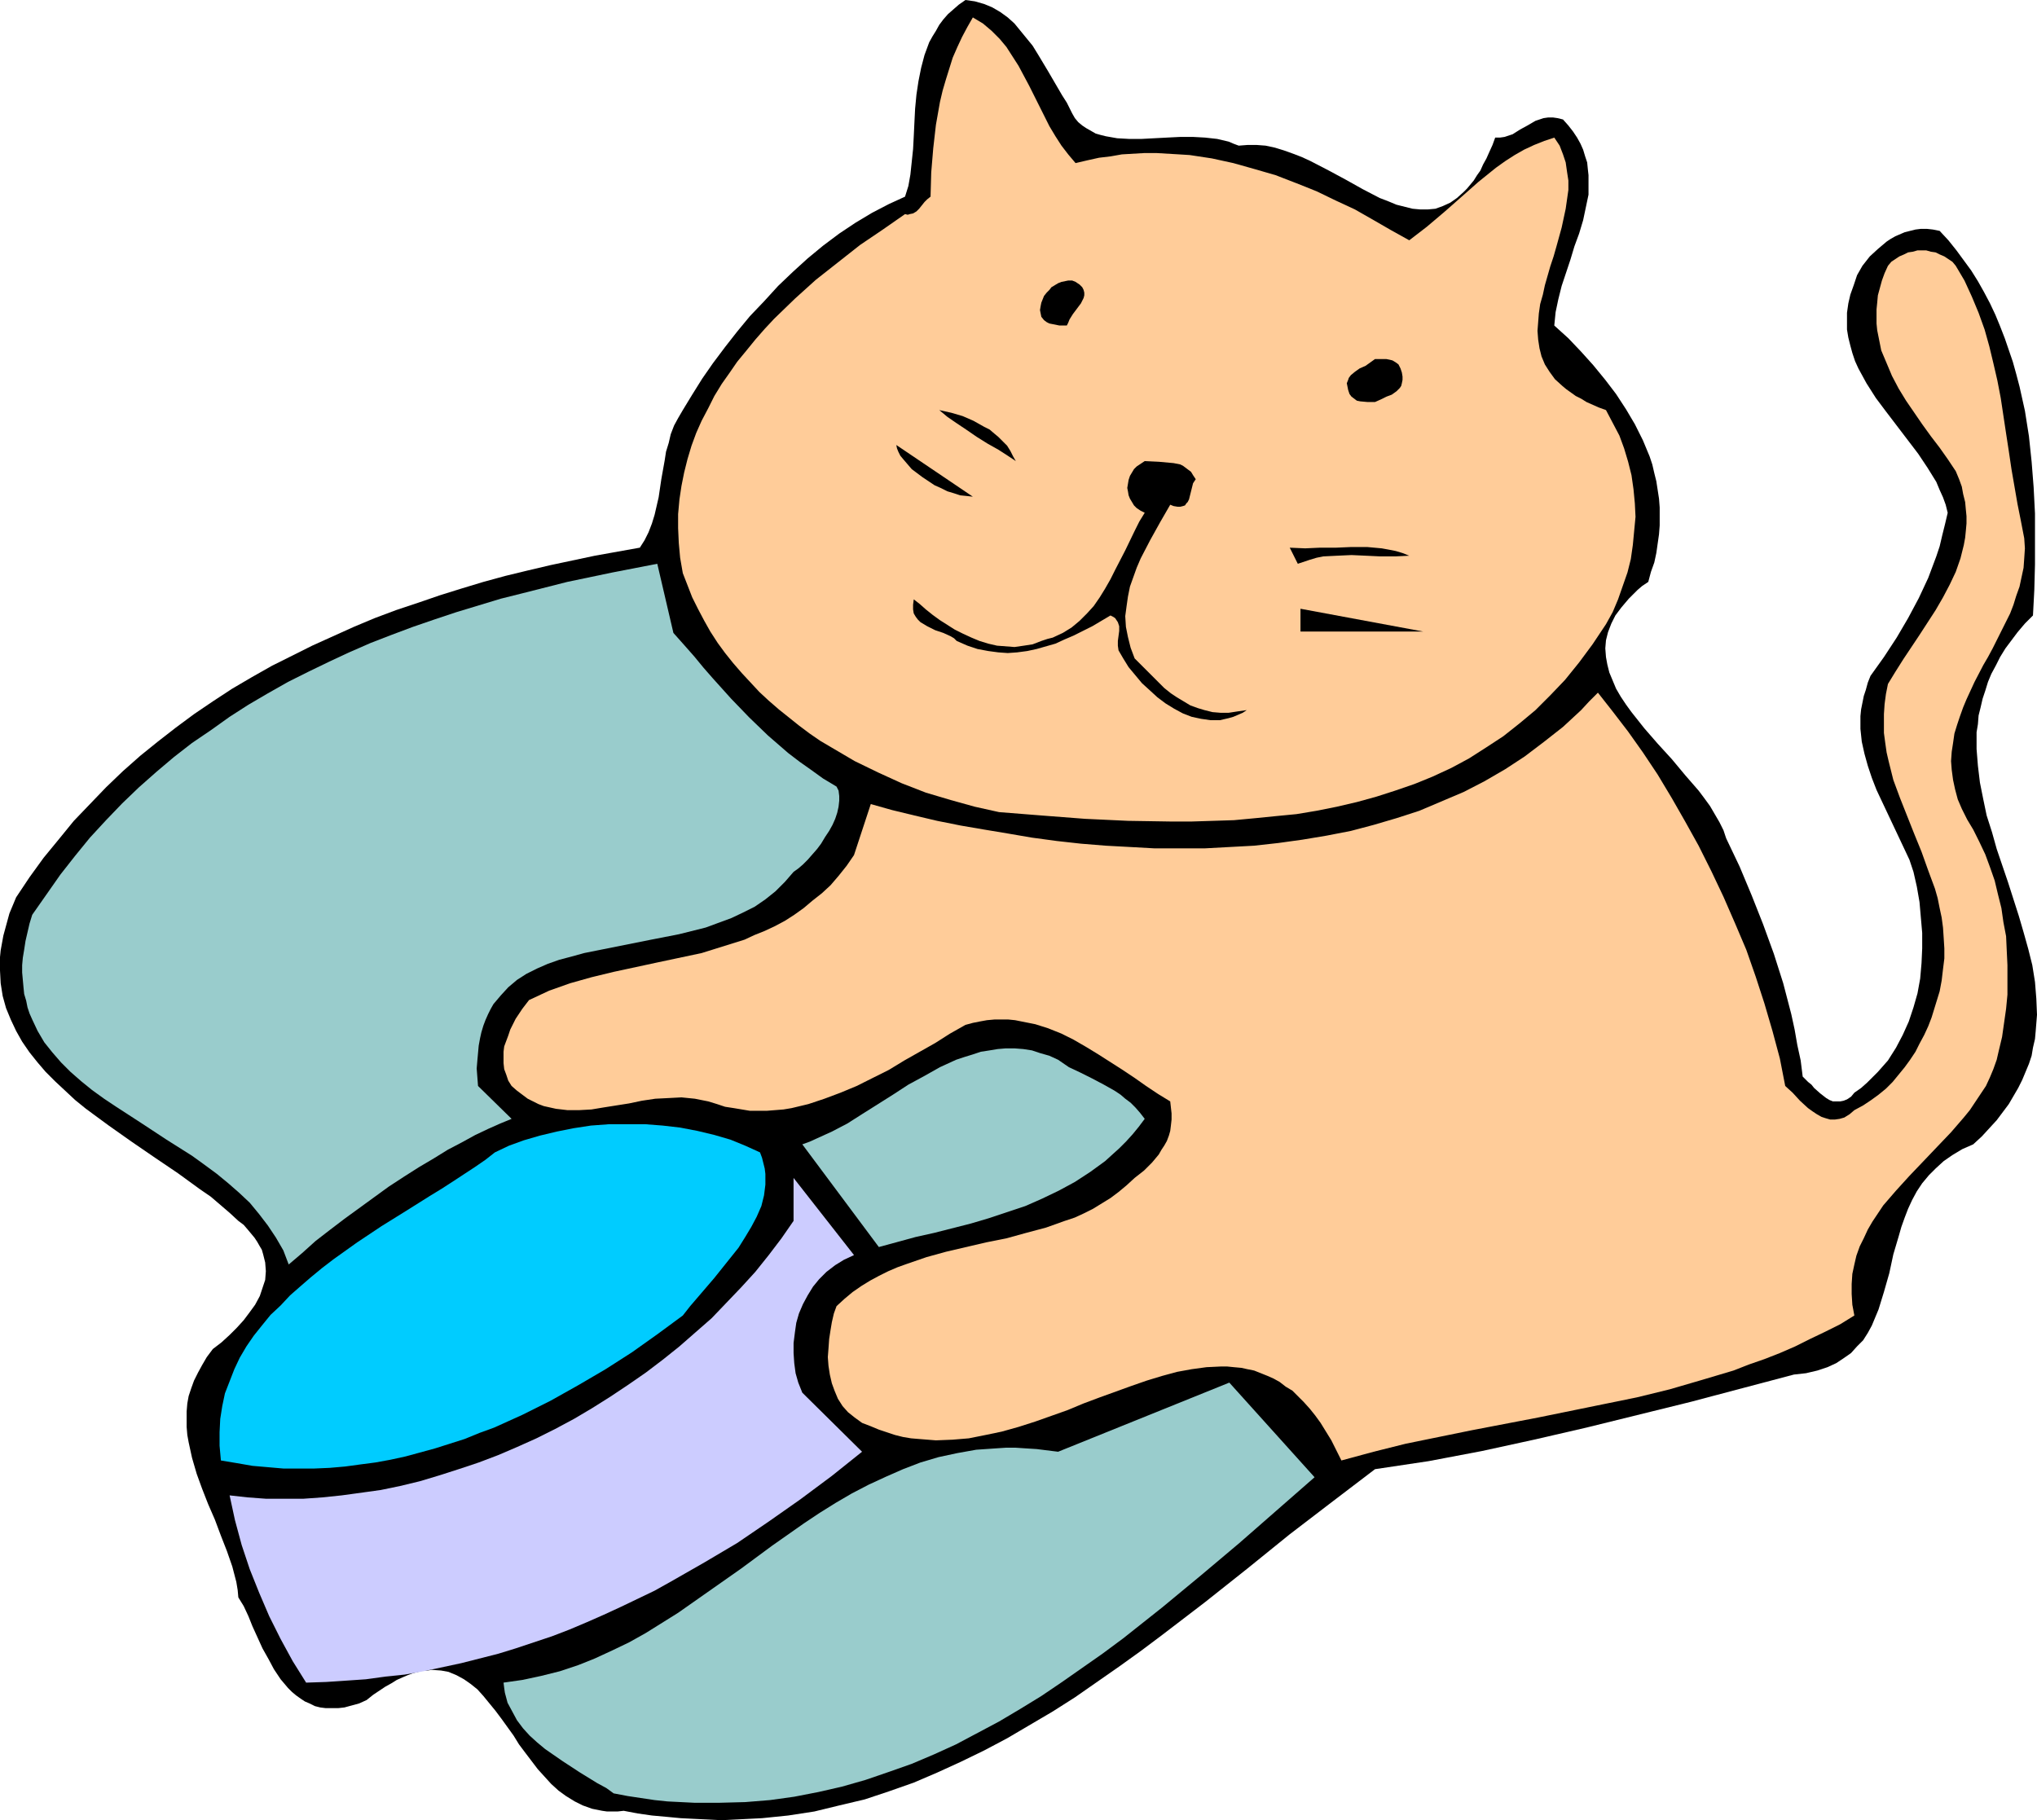
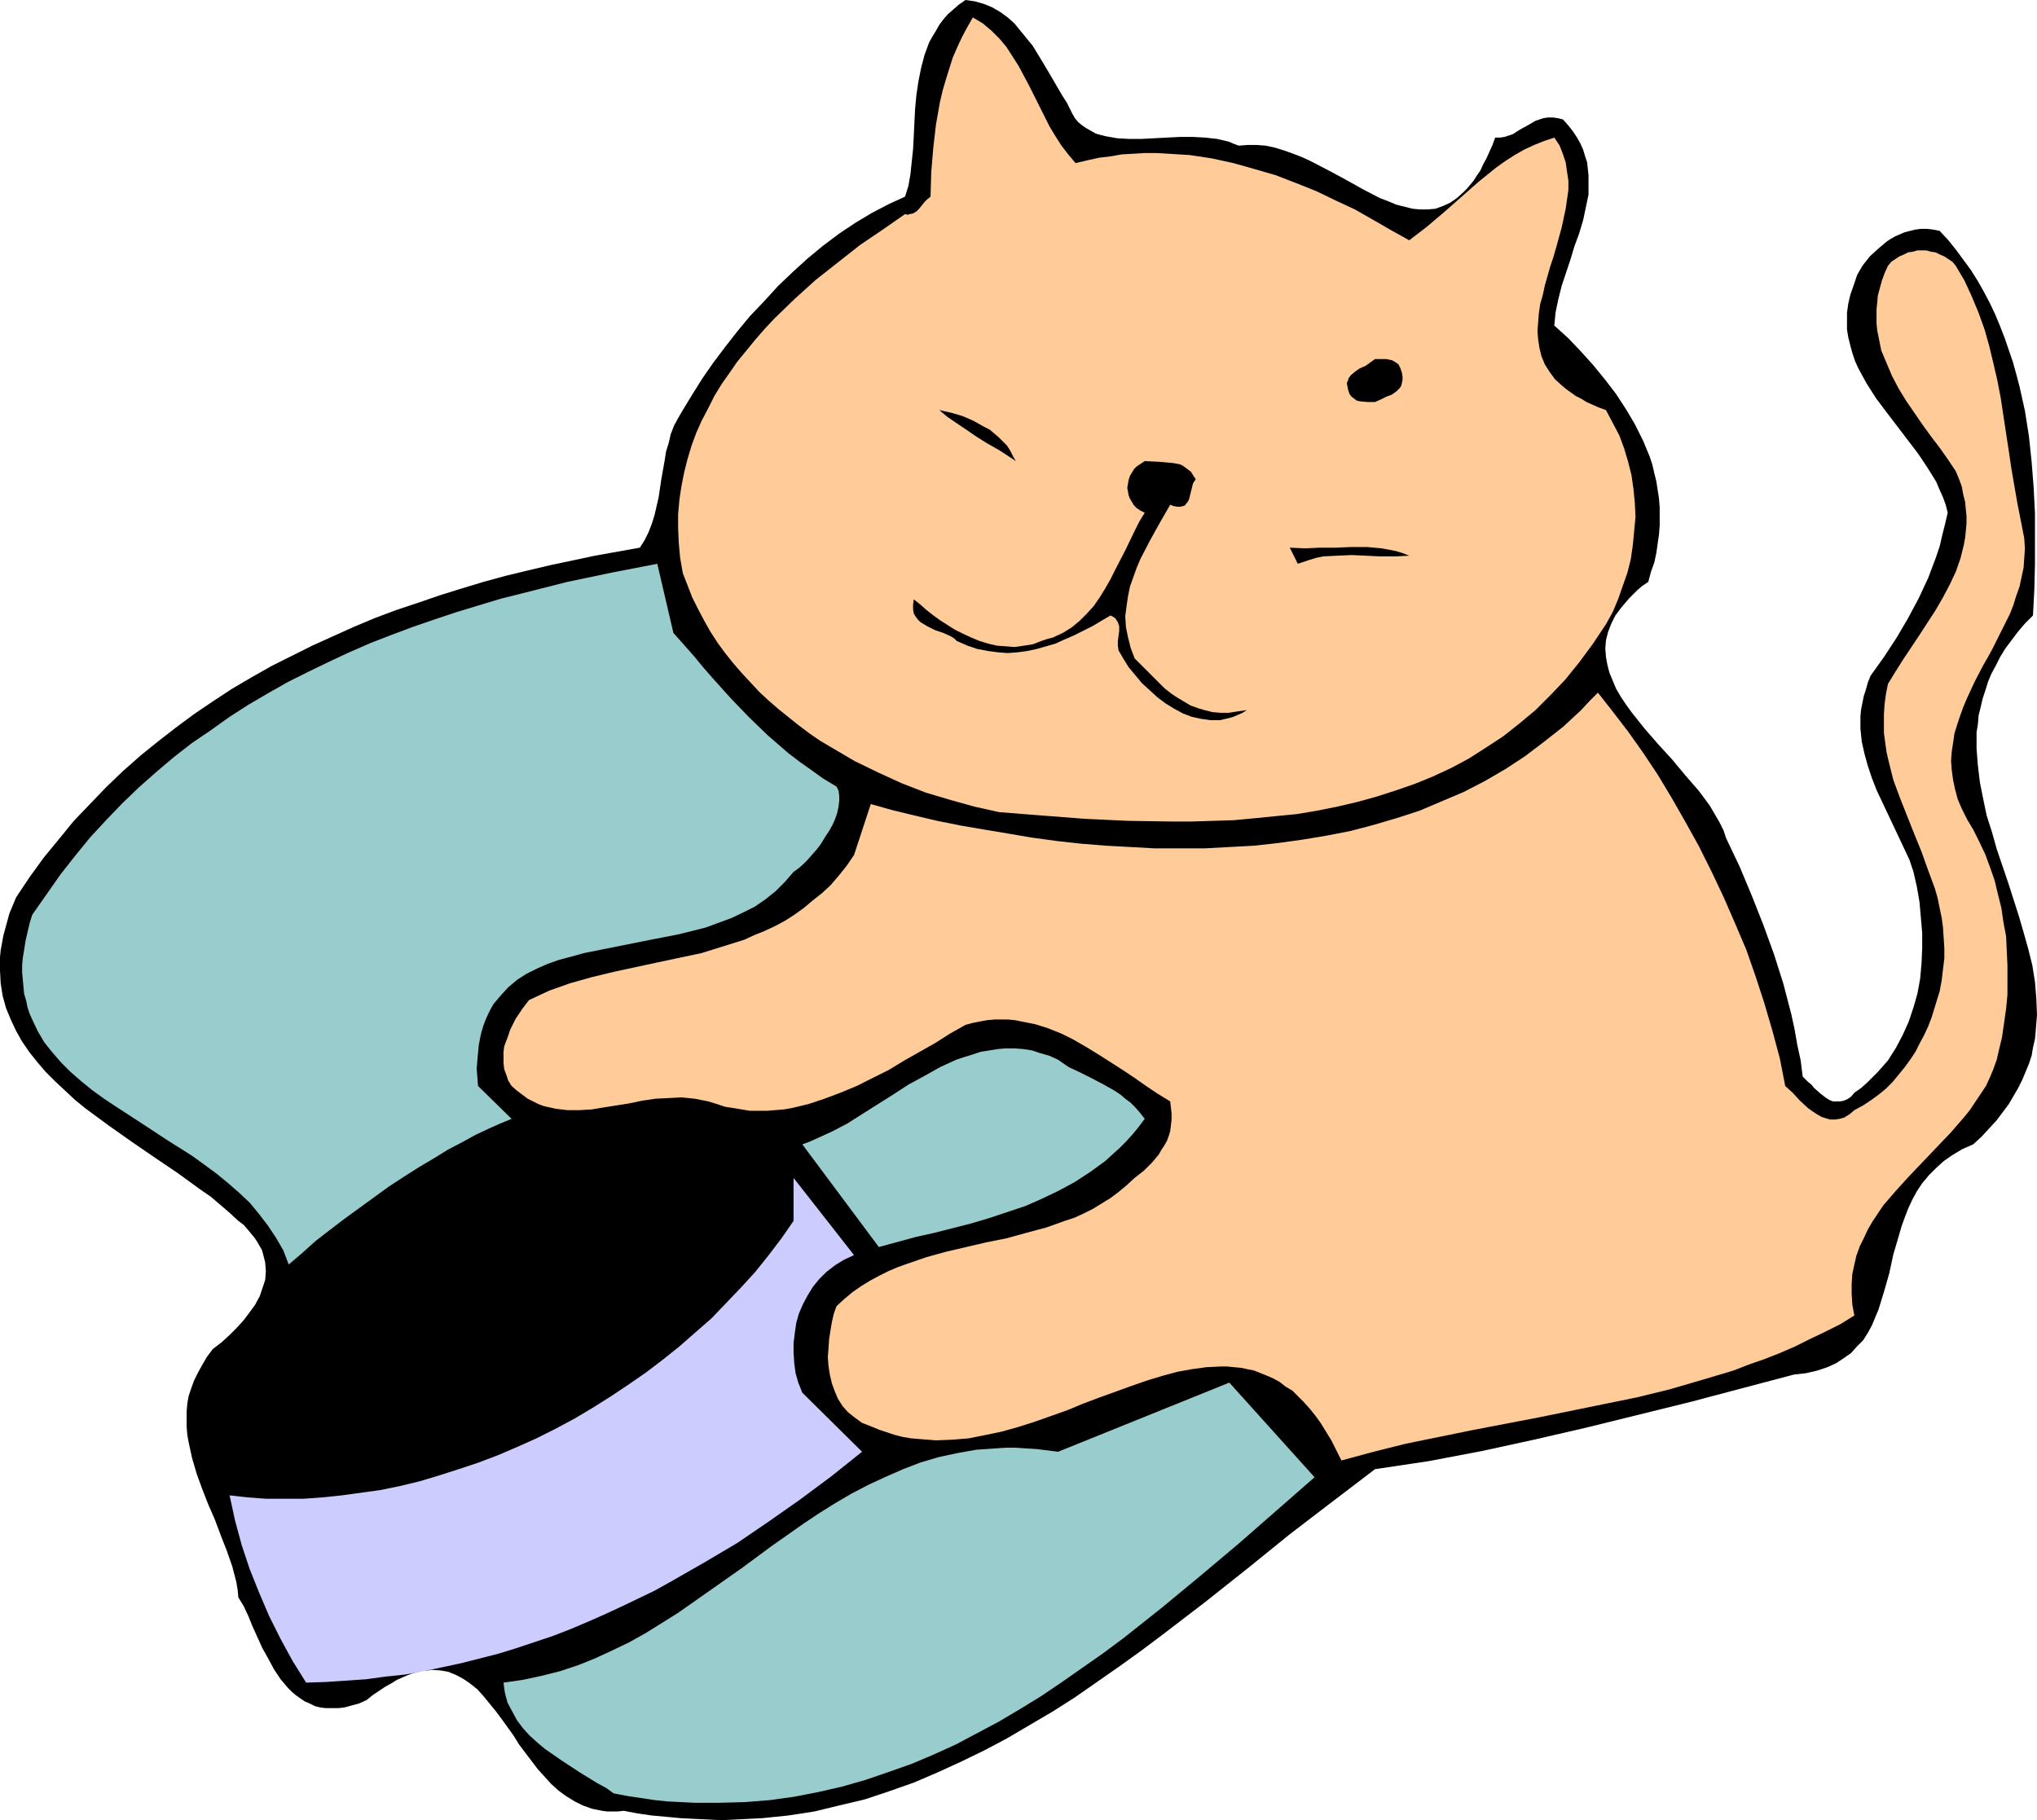
<svg xmlns="http://www.w3.org/2000/svg" xmlns:ns1="http://sodipodi.sourceforge.net/DTD/sodipodi-0.dtd" xmlns:ns2="http://www.inkscape.org/namespaces/inkscape" version="1.0" width="129.724mm" height="115.935mm" id="svg15" ns1:docname="Cat &amp; Bowl 13.wmf">
  <ns1:namedview id="namedview15" pagecolor="#ffffff" bordercolor="#000000" borderopacity="0.25" ns2:showpageshadow="2" ns2:pageopacity="0.0" ns2:pagecheckerboard="0" ns2:deskcolor="#d1d1d1" ns2:document-units="mm" />
  <defs id="defs1">
    <pattern id="WMFhbasepattern" patternUnits="userSpaceOnUse" width="6" height="6" x="0" y="0" />
  </defs>
  <path style="fill:#000000;fill-opacity:1;fill-rule:evenodd;stroke:none" d="m 256.782,24.72 0.646,1.293 0.646,1.293 0.646,1.131 0.808,0.969 0.97,0.808 0.97,0.646 1.131,0.646 1.131,0.646 1.131,0.323 1.293,0.323 2.747,0.485 2.909,0.162 h 2.909 l 6.141,-0.323 3.232,-0.162 h 3.07 l 2.909,0.162 2.909,0.323 2.747,0.646 1.131,0.485 1.293,0.485 2.101,-0.162 h 2.262 l 2.101,0.162 2.262,0.485 2.101,0.646 2.262,0.808 2.101,0.808 2.101,0.969 4.363,2.262 4.202,2.262 4.04,2.262 4.04,2.1 2.101,0.808 1.939,0.808 1.939,0.485 1.939,0.485 1.778,0.162 h 1.939 l 1.778,-0.162 1.778,-0.646 1.778,-0.808 1.616,-1.131 1.616,-1.454 0.808,-0.808 0.808,-0.969 0.808,-0.969 0.808,-1.293 0.808,-1.131 0.646,-1.454 0.808,-1.454 0.646,-1.454 0.808,-1.777 0.646,-1.777 h 1.131 l 1.131,-0.162 0.97,-0.323 0.97,-0.323 1.778,-1.131 1.778,-0.969 1.939,-1.131 0.97,-0.323 0.97,-0.323 1.131,-0.162 h 1.131 l 1.131,0.162 1.293,0.323 1.293,1.454 1.131,1.454 0.97,1.454 0.808,1.454 0.646,1.454 0.485,1.616 0.485,1.454 0.162,1.616 0.162,1.454 v 1.454 3.231 l -0.646,3.07 -0.646,3.07 -0.97,3.231 -1.131,3.07 -0.97,3.231 -2.101,6.301 -0.808,3.231 -0.646,3.07 -0.323,3.231 3.394,3.07 3.07,3.231 2.909,3.231 2.909,3.555 2.586,3.393 2.424,3.716 2.101,3.555 1.939,3.878 1.616,3.878 0.646,1.939 0.485,2.1 0.485,1.939 0.323,2.1 0.323,2.1 0.162,2.1 v 2.1 2.262 l -0.162,2.1 -0.323,2.262 -0.323,2.262 -0.485,2.262 -0.808,2.262 -0.646,2.424 -1.454,0.969 -1.131,0.969 -1.131,1.131 -0.97,0.969 -1.778,2.1 -1.454,1.939 -0.97,1.939 -0.808,2.1 -0.485,1.939 -0.162,1.939 0.162,2.1 0.323,1.777 0.485,1.939 0.808,1.939 0.808,1.939 1.131,1.939 1.293,1.939 1.293,1.777 3.07,3.878 3.232,3.716 3.394,3.716 3.232,3.878 3.232,3.716 1.454,1.939 1.293,1.777 1.131,1.939 1.131,1.939 0.97,1.939 0.646,1.939 3.232,6.786 2.909,6.948 2.747,6.948 2.586,7.109 2.262,7.109 1.939,7.432 0.808,3.716 0.646,3.716 0.808,3.716 0.485,3.878 1.293,1.293 0.808,0.646 0.646,0.808 1.454,1.293 1.454,1.131 0.808,0.485 0.808,0.323 h 0.808 0.97 l 0.808,-0.162 0.808,-0.323 0.97,-0.646 0.808,-0.969 1.616,-1.131 1.454,-1.293 1.293,-1.293 1.293,-1.293 2.424,-2.747 1.939,-3.07 1.616,-3.07 1.454,-3.231 1.131,-3.393 0.97,-3.393 0.646,-3.555 0.323,-3.716 0.162,-3.555 v -3.716 l -0.323,-3.716 -0.323,-3.716 -0.646,-3.716 -0.808,-3.555 -0.97,-2.908 -1.293,-2.747 -5.333,-11.31 -1.293,-2.747 -1.131,-2.908 -0.97,-2.908 -0.808,-2.908 -0.646,-2.908 -0.323,-3.07 v -3.07 l 0.162,-1.616 0.323,-1.616 0.323,-1.616 0.485,-1.454 0.485,-1.777 0.646,-1.616 3.232,-4.524 3.07,-4.686 2.747,-4.686 2.586,-4.847 2.262,-4.847 0.97,-2.585 0.97,-2.585 0.808,-2.424 0.646,-2.747 0.646,-2.585 0.646,-2.747 -0.485,-1.939 -0.646,-1.777 -0.808,-1.777 -0.808,-1.939 -2.101,-3.393 -2.262,-3.393 -5.171,-6.786 -2.586,-3.393 -2.424,-3.231 -2.262,-3.555 -0.97,-1.777 -0.97,-1.777 -0.808,-1.777 -0.646,-1.939 -0.485,-1.777 -0.485,-1.939 -0.323,-1.939 v -2.1 -1.939 l 0.323,-2.262 0.485,-2.1 0.808,-2.262 0.808,-2.424 1.293,-2.262 1.778,-2.262 1.939,-1.777 2.101,-1.777 0.97,-0.646 1.131,-0.646 1.131,-0.485 1.131,-0.485 1.293,-0.323 1.293,-0.323 1.293,-0.162 h 1.454 l 1.454,0.162 1.616,0.323 2.101,2.262 1.939,2.424 1.778,2.424 1.778,2.424 1.616,2.585 1.454,2.585 1.454,2.747 1.293,2.747 1.131,2.747 1.131,2.908 1.939,5.655 0.808,2.908 0.808,3.07 1.293,5.817 0.97,6.14 0.646,6.14 0.485,6.14 0.323,6.301 v 6.14 6.14 l -0.162,6.14 -0.323,6.14 -1.939,1.939 -1.778,2.1 -1.454,1.939 -1.454,1.939 -1.293,2.1 -0.97,1.939 -1.131,2.1 -0.808,1.939 -0.646,2.1 -0.646,1.939 -0.485,2.1 -0.485,1.939 -0.162,2.1 -0.323,1.939 v 4.039 l 0.323,4.039 0.485,4.039 0.808,4.039 0.808,3.878 1.293,4.039 1.131,4.039 2.747,8.079 2.586,8.079 1.131,3.878 1.131,4.039 0.97,3.878 0.646,4.039 0.323,4.039 0.162,3.878 -0.323,4.039 -0.162,1.777 -0.485,2.1 -0.323,1.939 -0.646,1.939 -0.808,1.939 -0.808,1.939 -0.97,1.939 -1.131,1.939 -1.131,1.939 -1.454,1.939 -1.454,1.939 -1.778,1.939 -1.778,1.939 -2.101,1.939 -2.586,1.131 -2.424,1.454 -2.101,1.454 -1.939,1.777 -1.616,1.616 -1.616,1.939 -1.293,1.939 -1.131,2.1 -0.97,2.1 -0.808,2.1 -0.808,2.262 -0.646,2.262 -1.293,4.362 -0.97,4.524 -1.293,4.524 -1.293,4.201 -0.808,1.939 -0.808,1.939 -0.97,1.777 -1.131,1.777 -1.454,1.454 -1.454,1.616 -1.616,1.131 -1.939,1.293 -2.101,0.969 -2.424,0.808 -2.747,0.646 -1.454,0.162 -1.454,0.162 -25.048,6.624 -12.443,3.07 -12.443,3.07 -12.605,2.908 -12.605,2.747 -12.766,2.424 -6.464,0.969 -6.464,0.969 -10.181,7.755 -10.342,7.917 -10.181,8.24 -10.181,8.079 -10.342,7.917 -5.171,3.878 -5.171,3.716 -5.333,3.716 -5.333,3.716 -5.333,3.393 -5.494,3.231 -5.494,3.231 -5.494,2.908 -5.656,2.747 -5.656,2.585 -5.656,2.424 -5.979,2.1 -5.818,1.939 -6.141,1.454 -5.979,1.454 -6.302,0.969 -6.302,0.646 -3.232,0.162 -3.232,0.162 -3.232,0.162 -3.232,-0.162 -3.394,-0.162 -3.232,-0.162 -3.394,-0.323 -3.555,-0.323 -3.394,-0.485 -3.394,-0.646 -1.454,0.162 h -2.586 l -1.131,-0.162 -2.424,-0.485 -2.262,-0.808 -1.939,-0.969 -2.101,-1.293 -1.778,-1.293 -1.778,-1.616 -1.616,-1.777 -1.616,-1.777 -3.07,-4.039 -1.454,-1.939 -1.293,-2.1 -2.909,-4.039 -1.454,-1.939 -1.454,-1.777 -1.454,-1.777 -1.454,-1.616 -1.616,-1.293 -1.616,-1.131 -1.778,-0.969 -1.939,-0.808 -1.778,-0.323 -2.262,-0.162 -0.97,0.162 h -1.131 l -1.131,0.323 -1.293,0.323 -1.293,0.485 -1.131,0.485 -1.454,0.646 -1.293,0.808 -1.454,0.808 -1.454,0.969 -1.454,0.969 -1.616,1.293 -1.778,0.808 -1.778,0.485 -1.778,0.485 -1.454,0.162 H 79.83 78.376 l -1.293,-0.162 -1.293,-0.323 -1.293,-0.646 -1.131,-0.485 -0.97,-0.646 -1.131,-0.808 -0.97,-0.808 -0.97,-0.969 -1.778,-2.1 -1.616,-2.424 -1.293,-2.424 -1.454,-2.585 -2.424,-5.332 -0.97,-2.424 -1.131,-2.424 -1.293,-2.1 -0.162,-1.777 -0.323,-1.939 -0.97,-3.716 -1.293,-3.716 -1.454,-3.716 -1.454,-3.878 -1.616,-3.716 -1.454,-3.716 -1.293,-3.555 -1.131,-3.878 -0.808,-3.716 -0.323,-1.777 -0.162,-1.939 v -1.939 -1.777 l 0.162,-1.939 0.323,-1.777 0.646,-1.939 0.646,-1.777 0.97,-1.939 0.97,-1.777 1.131,-1.939 1.454,-1.939 2.101,-1.616 1.939,-1.777 1.778,-1.777 1.616,-1.777 1.454,-1.939 1.293,-1.777 1.131,-2.1 0.646,-1.939 0.646,-1.939 0.162,-2.1 -0.162,-2.1 -0.485,-1.939 -0.323,-1.131 -0.485,-0.808 -0.646,-1.131 -0.646,-0.969 -0.808,-0.969 -0.808,-0.969 -0.97,-1.131 -1.293,-0.969 -2.101,-1.939 -2.262,-1.939 -2.262,-1.939 -2.586,-1.777 -5.333,-3.878 -5.494,-3.716 -5.656,-3.878 -5.494,-3.878 -5.494,-4.039 -2.586,-2.1 -2.424,-2.262 -2.424,-2.262 -2.262,-2.262 L 9.05,255.766 7.11,253.342 5.333,250.757 3.878,248.172 2.586,245.425 1.454,242.678 0.646,239.77 0.162,236.7 0,233.63 v -3.231 l 0.162,-1.616 0.323,-1.777 0.323,-1.777 0.485,-1.777 0.485,-1.777 0.485,-1.777 0.808,-1.939 0.808,-1.939 3.232,-4.847 3.394,-4.686 3.717,-4.524 3.555,-4.362 3.878,-4.039 3.878,-4.039 4.04,-3.878 4.202,-3.716 4.202,-3.393 4.363,-3.393 4.363,-3.231 4.525,-3.07 4.686,-3.07 4.686,-2.747 4.848,-2.747 4.848,-2.424 4.848,-2.424 5.01,-2.262 5.01,-2.262 5.01,-2.1 5.171,-1.939 5.333,-1.777 5.171,-1.777 5.171,-1.616 5.333,-1.616 5.333,-1.454 5.333,-1.293 5.494,-1.293 10.666,-2.262 10.827,-1.939 1.131,-1.777 0.97,-1.939 0.808,-2.1 0.646,-2.1 0.485,-2.1 0.485,-2.1 0.646,-4.362 0.808,-4.524 0.323,-2.1 0.646,-2.1 0.485,-2.1 0.808,-2.1 0.97,-1.777 1.131,-1.939 2.262,-3.716 2.424,-3.878 2.586,-3.716 2.909,-3.878 2.909,-3.716 3.07,-3.716 3.394,-3.555 3.394,-3.716 3.555,-3.393 3.555,-3.231 3.717,-3.07 3.878,-2.908 3.878,-2.585 4.04,-2.424 4.04,-2.1 3.878,-1.777 0.808,-2.585 0.485,-2.747 0.323,-3.07 0.323,-3.07 0.162,-3.07 0.162,-3.393 0.162,-3.231 0.323,-3.393 0.485,-3.231 0.646,-3.231 0.808,-3.07 1.131,-3.07 0.808,-1.454 0.808,-1.293 0.808,-1.454 0.97,-1.293 1.131,-1.293 1.293,-1.131 1.293,-1.131 1.616,-1.131 1.131,0.162 1.131,0.162 2.262,0.646 1.939,0.808 1.939,1.131 1.778,1.293 1.616,1.454 1.454,1.777 1.454,1.777 1.454,1.777 1.293,2.1 2.424,4.039 2.262,3.878 1.131,1.939 z" id="path1" />
  <path style="fill:#ffcc99;fill-opacity:1;fill-rule:evenodd;stroke:none" d="m 258.883,39.262 2.747,-0.646 2.909,-0.646 2.747,-0.323 2.747,-0.485 2.747,-0.162 2.747,-0.162 h 2.747 l 2.747,0.162 2.747,0.162 2.586,0.162 5.333,0.808 5.171,1.131 5.171,1.454 5.01,1.454 5.01,1.939 4.848,1.939 4.686,2.262 4.525,2.1 4.525,2.585 4.202,2.424 4.363,2.424 2.101,-1.616 2.101,-1.616 4.202,-3.555 4.04,-3.555 4.202,-3.716 4.202,-3.393 2.262,-1.616 2.262,-1.454 2.262,-1.293 2.424,-1.131 2.424,-0.969 2.424,-0.808 1.293,1.939 0.808,2.1 0.646,1.939 0.323,2.262 0.323,2.1 v 2.262 l -0.323,2.262 -0.323,2.262 -0.97,4.524 -1.293,4.686 -0.646,2.262 -0.808,2.424 -1.293,4.524 -0.485,2.262 -0.646,2.262 -0.323,2.262 -0.162,2.1 -0.162,2.1 0.162,2.1 0.323,2.1 0.485,1.939 0.808,1.939 1.131,1.777 1.293,1.777 1.778,1.616 0.97,0.808 1.131,0.808 1.131,0.808 1.293,0.646 1.293,0.808 1.454,0.646 1.454,0.646 1.778,0.646 1.616,3.07 1.616,3.07 1.131,3.07 0.97,3.231 0.808,3.231 0.485,3.393 0.323,3.393 0.162,3.231 -0.323,3.393 -0.323,3.393 -0.485,3.393 -0.808,3.231 -1.131,3.231 -1.131,3.231 -1.293,3.07 -1.616,2.908 -3.232,4.847 -3.232,4.362 -3.394,4.201 -3.555,3.716 -3.555,3.555 -3.878,3.231 -3.878,3.07 -4.202,2.747 -4.04,2.585 -4.202,2.262 -4.525,2.1 -4.363,1.777 -4.686,1.616 -4.525,1.454 -4.686,1.293 -4.848,1.131 -4.848,0.969 -4.848,0.808 -5.01,0.485 -4.848,0.485 -5.171,0.485 -5.01,0.162 -5.171,0.162 h -5.171 l -10.181,-0.162 -10.342,-0.485 -10.504,-0.808 -10.181,-0.808 -5.818,-1.293 -5.818,-1.616 -5.979,-1.777 -5.818,-2.262 -5.656,-2.585 -5.656,-2.747 -2.747,-1.616 -2.747,-1.616 -2.747,-1.616 -2.586,-1.777 -2.586,-1.939 -2.424,-1.939 -2.424,-1.939 -2.424,-2.1 -2.262,-2.1 -2.101,-2.262 -2.101,-2.262 -2.101,-2.424 -1.939,-2.424 -1.778,-2.424 -1.778,-2.747 -1.454,-2.585 -1.454,-2.747 -1.454,-2.908 -1.131,-2.908 -1.131,-2.908 -0.646,-3.716 -0.323,-3.555 -0.162,-3.555 v -3.393 l 0.323,-3.555 0.485,-3.231 0.646,-3.231 0.808,-3.231 0.97,-3.231 1.131,-3.07 1.293,-2.908 1.616,-3.07 1.454,-2.908 1.778,-2.908 1.939,-2.747 1.778,-2.585 2.262,-2.747 2.101,-2.585 2.262,-2.585 2.262,-2.424 5.01,-4.847 5.01,-4.524 5.333,-4.201 5.333,-4.201 5.494,-3.716 5.333,-3.716 0.646,0.162 0.485,-0.162 0.808,-0.162 0.808,-0.485 0.646,-0.646 0.646,-0.808 0.646,-0.808 0.646,-0.646 0.808,-0.646 0.162,-5.817 0.485,-5.817 0.646,-5.655 0.485,-2.747 0.485,-2.747 0.646,-2.747 0.808,-2.747 0.808,-2.585 0.808,-2.585 1.131,-2.585 1.131,-2.424 1.293,-2.424 1.293,-2.262 2.424,1.454 2.101,1.777 1.939,1.939 1.616,1.939 1.454,2.262 1.454,2.262 2.586,4.847 2.424,4.847 2.424,4.847 1.454,2.424 1.454,2.262 1.616,2.1 z" id="path2" />
  <path style="fill:#ffcc99;fill-opacity:1;fill-rule:evenodd;stroke:none" d="m 487.223,129.579 0.162,2.424 -0.162,2.424 -0.162,2.262 -0.485,2.262 -0.485,2.262 -0.808,2.262 -0.646,2.1 -0.808,2.1 -2.101,4.201 -2.101,4.201 -1.131,2.1 -1.131,1.939 -2.101,4.039 -1.939,4.201 -0.808,1.939 -0.808,2.262 -0.646,1.939 -0.646,2.1 -0.323,2.262 -0.323,2.1 -0.162,2.262 0.162,2.1 0.323,2.424 0.485,2.262 0.646,2.424 0.97,2.262 1.293,2.585 1.454,2.424 1.454,2.908 1.454,3.07 1.131,3.07 1.131,3.231 0.808,3.393 0.808,3.231 0.485,3.393 0.646,3.393 0.162,3.555 0.162,3.393 v 3.555 3.555 l -0.323,3.393 -0.485,3.393 -0.485,3.393 -0.808,3.393 -0.485,2.1 -0.808,2.262 -0.808,1.939 -0.97,2.1 -1.293,1.939 -1.293,1.939 -1.293,1.939 -1.454,1.777 -3.07,3.555 -3.394,3.555 -3.232,3.393 -3.394,3.555 -3.232,3.555 -3.07,3.555 -1.293,1.939 -1.293,1.939 -1.131,1.939 -0.97,2.1 -0.97,1.939 -0.808,2.262 -0.485,2.1 -0.485,2.262 -0.162,2.424 v 2.424 l 0.162,2.585 0.485,2.585 -3.394,2.1 -3.555,1.777 -3.717,1.777 -3.555,1.777 -3.717,1.616 -3.717,1.454 -3.717,1.293 -3.717,1.454 -7.595,2.262 -7.757,2.262 -7.918,1.939 -7.918,1.616 -15.837,3.231 -15.998,3.07 -7.918,1.616 -7.918,1.616 -7.757,1.939 -7.757,2.1 -1.293,-2.585 -1.131,-2.262 -1.293,-2.1 -1.293,-2.1 -1.293,-1.777 -1.293,-1.616 -1.454,-1.616 -1.454,-1.454 -1.293,-1.293 -1.616,-0.969 -1.454,-1.131 -1.454,-0.808 -1.454,-0.646 -1.616,-0.646 -1.616,-0.646 -1.616,-0.323 -1.454,-0.323 -1.778,-0.162 -1.616,-0.162 h -1.616 l -3.394,0.162 -3.555,0.485 -3.555,0.646 -3.555,0.969 -3.717,1.131 -3.717,1.293 -7.595,2.747 -3.878,1.454 -3.878,1.616 -7.757,2.747 -4.04,1.293 -4.04,1.131 -3.878,0.808 -4.04,0.808 -3.878,0.323 -4.04,0.162 -4.04,-0.323 -1.939,-0.162 -1.939,-0.323 -1.939,-0.485 -1.939,-0.646 -1.939,-0.646 -1.939,-0.808 -2.101,-0.808 -1.778,-1.293 -1.616,-1.293 -1.293,-1.454 -1.131,-1.777 -0.808,-1.939 -0.646,-1.777 -0.485,-2.1 -0.323,-2.1 -0.162,-2.1 0.162,-2.1 0.162,-2.262 0.323,-2.1 0.323,-1.939 0.485,-2.1 0.646,-1.777 1.939,-1.777 1.939,-1.616 2.101,-1.454 2.101,-1.293 2.101,-1.131 2.262,-1.131 2.262,-0.969 2.262,-0.808 4.686,-1.616 4.686,-1.293 9.696,-2.262 4.848,-0.969 4.686,-1.293 4.848,-1.293 4.525,-1.616 2.424,-0.808 2.101,-0.969 2.262,-1.131 2.101,-1.293 2.101,-1.293 1.939,-1.454 1.939,-1.616 1.939,-1.777 2.262,-1.777 1.939,-1.939 1.616,-1.939 0.646,-1.131 0.646,-0.969 0.646,-1.131 0.485,-1.293 0.323,-1.131 0.162,-1.293 0.162,-1.454 v -1.454 l -0.162,-1.454 -0.162,-1.454 -2.909,-1.777 -2.909,-1.939 -2.747,-1.939 -2.909,-1.939 -5.818,-3.716 -2.909,-1.777 -3.07,-1.777 -2.909,-1.454 -3.232,-1.293 -3.07,-0.969 -3.232,-0.646 -1.616,-0.323 -1.616,-0.162 h -1.778 -1.616 l -1.778,0.162 -1.778,0.323 -1.616,0.323 -1.778,0.485 -3.717,2.1 -3.555,2.262 -7.434,4.201 -3.717,2.262 -3.878,1.939 -3.878,1.939 -3.878,1.616 -3.878,1.454 -3.878,1.293 -4.04,0.969 -1.939,0.323 -4.04,0.323 h -1.939 -2.101 l -1.939,-0.323 -1.939,-0.323 -2.101,-0.323 -1.939,-0.646 -2.101,-0.646 -1.616,-0.323 -1.616,-0.323 -3.232,-0.323 -3.07,0.162 -3.232,0.162 -3.232,0.485 -3.07,0.646 -6.141,0.969 -2.909,0.485 -2.909,0.162 h -2.909 l -2.747,-0.323 -1.454,-0.323 -1.454,-0.323 -1.293,-0.485 -1.293,-0.646 -1.293,-0.646 -1.293,-0.969 -1.293,-0.969 -1.293,-1.131 -0.808,-1.293 -0.485,-1.454 -0.485,-1.293 -0.162,-1.454 v -1.293 -1.454 l 0.162,-1.293 0.485,-1.293 0.485,-1.293 0.485,-1.454 1.293,-2.585 1.616,-2.424 1.616,-2.1 2.424,-1.131 2.424,-1.131 5.01,-1.777 5.171,-1.454 5.333,-1.293 10.504,-2.262 5.333,-1.131 5.333,-1.131 5.171,-1.616 5.171,-1.616 2.424,-1.131 2.424,-0.969 2.424,-1.131 2.424,-1.293 2.262,-1.454 2.262,-1.616 2.101,-1.777 2.262,-1.777 2.101,-1.939 1.939,-2.262 1.939,-2.424 1.778,-2.585 4.04,-12.279 5.171,1.454 5.333,1.293 5.494,1.293 5.656,1.131 5.656,0.969 5.818,0.969 5.656,0.969 5.979,0.808 5.818,0.646 5.979,0.485 5.979,0.323 5.818,0.323 h 6.141 5.818 l 5.979,-0.323 5.979,-0.323 5.818,-0.646 5.818,-0.808 5.818,-0.969 5.818,-1.131 5.494,-1.454 5.494,-1.616 5.494,-1.777 5.333,-2.262 5.333,-2.262 5.01,-2.585 5.01,-2.908 4.686,-3.07 4.686,-3.555 4.525,-3.555 4.363,-4.039 1.939,-2.1 2.101,-2.1 3.555,4.524 3.717,4.847 3.555,5.009 3.555,5.332 3.394,5.655 3.232,5.655 3.232,5.817 3.07,6.14 2.909,6.14 2.747,6.301 2.747,6.463 2.262,6.463 2.101,6.463 1.939,6.624 1.778,6.624 1.293,6.624 1.778,1.616 1.778,1.939 1.939,1.777 1.131,0.808 0.97,0.646 1.131,0.646 0.97,0.323 1.131,0.323 h 1.131 l 1.131,-0.162 1.131,-0.323 1.293,-0.808 1.131,-0.969 2.101,-1.131 1.939,-1.293 1.778,-1.293 1.778,-1.454 1.616,-1.616 1.454,-1.777 1.454,-1.777 1.293,-1.777 1.293,-1.939 0.97,-1.939 1.131,-2.1 0.97,-2.1 0.808,-2.1 0.646,-2.1 1.293,-4.201 0.485,-2.585 0.323,-2.747 0.323,-2.585 v -2.424 l -0.162,-2.585 -0.162,-2.424 -0.323,-2.424 -0.485,-2.262 -0.485,-2.424 -0.646,-2.262 -1.616,-4.362 -1.616,-4.524 -1.778,-4.362 -3.394,-8.563 -1.616,-4.362 -1.131,-4.524 -0.485,-2.1 -0.323,-2.262 -0.323,-2.424 v -2.262 -2.262 l 0.162,-2.424 0.323,-2.424 0.485,-2.424 1.778,-2.908 1.939,-3.07 3.878,-5.817 3.878,-5.978 1.778,-3.07 1.616,-3.07 1.454,-3.07 1.131,-3.231 0.808,-3.231 0.323,-1.777 0.162,-1.616 0.162,-1.777 v -1.777 l -0.162,-1.616 -0.162,-1.777 -0.485,-1.939 -0.323,-1.777 -0.646,-1.777 -0.808,-1.939 -1.939,-2.908 -1.939,-2.747 -2.101,-2.747 -2.101,-2.908 -3.878,-5.655 -1.778,-2.908 -1.616,-3.07 -1.293,-3.07 -1.293,-3.07 -0.646,-3.231 -0.323,-1.616 -0.162,-1.616 v -1.616 -1.777 l 0.162,-1.616 0.162,-1.777 0.485,-1.777 0.485,-1.777 0.646,-1.777 0.808,-1.777 0.808,-0.969 0.97,-0.646 0.97,-0.646 1.131,-0.485 0.97,-0.485 1.131,-0.162 1.131,-0.323 h 1.131 0.97 l 1.131,0.323 1.131,0.162 0.97,0.485 1.131,0.485 0.97,0.646 0.97,0.646 0.808,0.969 2.101,3.555 1.778,3.878 1.616,3.878 1.454,4.039 1.131,4.039 0.97,4.039 0.97,4.201 0.808,4.201 1.293,8.563 0.646,4.201 0.646,4.362 1.454,8.402 0.808,4.039 z" id="path3" />
-   <path style="fill:#000000;fill-opacity:1;fill-rule:evenodd;stroke:none" d="m 258.883,67.859 0.97,0.646 0.646,0.646 0.323,0.646 0.162,0.646 v 0.646 l -0.162,0.646 -0.323,0.646 -0.323,0.646 -0.97,1.293 -0.97,1.293 -0.808,1.293 -0.323,0.808 -0.323,0.646 h -1.778 l -1.616,-0.323 -0.808,-0.162 -0.646,-0.323 -0.646,-0.485 -0.646,-0.808 -0.162,-0.808 -0.162,-0.808 0.162,-0.969 0.162,-0.808 0.323,-0.808 0.323,-0.808 0.646,-0.808 0.646,-0.646 0.485,-0.646 0.808,-0.485 0.808,-0.485 0.808,-0.323 0.808,-0.162 0.808,-0.162 h 0.97 z" id="path4" />
  <path style="fill:#000000;fill-opacity:1;fill-rule:evenodd;stroke:none" d="m 337.097,88.702 0.323,0.969 0.162,0.969 v 0.808 l -0.162,0.808 -0.162,0.646 -0.323,0.485 -0.485,0.485 -0.323,0.323 -1.131,0.808 -1.293,0.485 -1.293,0.646 -1.454,0.646 h -1.778 l -1.778,-0.162 -0.808,-0.162 -0.646,-0.485 -0.646,-0.485 -0.485,-0.646 -0.323,-0.969 -0.162,-0.808 -0.162,-0.808 0.323,-0.808 0.162,-0.485 0.485,-0.646 0.97,-0.808 1.131,-0.808 1.454,-0.646 1.131,-0.808 1.131,-0.808 h 2.747 l 0.808,0.162 0.646,0.162 0.808,0.485 0.646,0.485 z" id="path5" />
  <path style="fill:#000000;fill-opacity:1;fill-rule:evenodd;stroke:none" d="m 244.501,110.999 -0.97,-0.646 -0.97,-0.646 -2.262,-1.454 -2.586,-1.454 -2.586,-1.616 -2.586,-1.777 -2.424,-1.616 -2.101,-1.454 -0.97,-0.808 -0.97,-0.808 2.909,0.646 2.747,0.808 2.586,1.131 2.586,1.454 1.293,0.646 1.131,0.969 0.97,0.808 1.131,1.131 0.97,0.969 0.808,1.293 0.646,1.293 z" id="path6" />
-   <path style="fill:#000000;fill-opacity:1;fill-rule:evenodd;stroke:none" d="m 234.158,119.562 -1.454,-0.162 -1.616,-0.162 -1.454,-0.485 -1.616,-0.485 -1.616,-0.808 -1.454,-0.646 -1.454,-0.969 -1.454,-0.969 -1.293,-0.969 -1.293,-0.969 -0.97,-1.131 -0.97,-1.131 -0.808,-0.969 -0.485,-0.969 -0.323,-0.808 -0.162,-0.808 z" id="path7" />
  <path style="fill:#000000;fill-opacity:1;fill-rule:evenodd;stroke:none" d="m 287.809,115.361 -0.646,0.969 -0.323,1.293 -0.323,1.293 -0.323,1.293 -0.323,0.646 -0.323,0.323 -0.323,0.485 -0.485,0.162 -0.646,0.162 h -0.646 l -0.97,-0.162 -0.808,-0.323 -2.424,4.201 -2.424,4.362 -2.262,4.362 -0.97,2.262 -0.808,2.262 -0.808,2.262 -0.485,2.424 -0.323,2.262 -0.323,2.424 0.162,2.585 0.485,2.424 0.646,2.585 0.97,2.585 2.909,2.908 2.909,2.908 1.293,1.293 1.616,1.293 1.454,0.969 1.616,0.969 1.616,0.969 1.778,0.646 1.616,0.485 1.939,0.485 1.939,0.162 h 1.939 l 2.101,-0.323 2.262,-0.323 -0.97,0.646 -1.131,0.485 -1.131,0.485 -1.131,0.323 -2.101,0.485 h -2.262 l -2.262,-0.323 -2.262,-0.485 -2.101,-0.808 -2.101,-1.131 -2.101,-1.293 -1.939,-1.454 -1.939,-1.777 -1.778,-1.616 -1.616,-1.939 -1.616,-1.939 -1.293,-2.1 -1.131,-1.939 -0.162,-1.131 v -1.131 l 0.323,-2.424 v -1.131 l -0.323,-0.969 -0.323,-0.485 -0.323,-0.485 -0.485,-0.323 -0.646,-0.323 -4.363,2.585 -4.525,2.262 -2.262,0.969 -2.101,0.969 -2.262,0.646 -2.262,0.646 -2.262,0.485 -2.424,0.323 -2.262,0.162 -2.262,-0.162 -2.424,-0.323 -2.586,-0.485 -2.424,-0.808 -2.586,-1.131 -0.646,-0.646 -0.808,-0.485 -1.778,-0.808 -1.939,-0.646 -1.939,-0.969 -0.808,-0.485 -0.808,-0.485 -0.646,-0.646 -0.485,-0.646 -0.485,-0.808 -0.162,-0.969 v -1.131 l 0.162,-1.293 1.454,1.131 1.454,1.293 1.616,1.293 1.778,1.293 1.778,1.131 1.778,1.131 1.939,0.969 2.101,0.969 1.939,0.808 2.101,0.646 2.101,0.485 2.101,0.162 2.101,0.162 2.262,-0.323 2.101,-0.323 2.101,-0.808 1.454,-0.485 1.293,-0.323 2.424,-1.131 2.101,-1.293 1.939,-1.616 1.778,-1.777 1.616,-1.777 1.454,-2.1 1.293,-2.1 1.293,-2.262 1.131,-2.262 2.424,-4.686 2.262,-4.686 1.131,-2.262 1.293,-2.1 -0.97,-0.485 -0.97,-0.646 -0.646,-0.646 -0.485,-0.808 -0.485,-0.808 -0.323,-0.808 -0.162,-0.969 -0.162,-0.808 0.162,-0.969 0.162,-0.969 0.323,-0.969 0.485,-0.808 0.485,-0.808 0.646,-0.646 0.97,-0.646 0.97,-0.646 3.394,0.162 1.778,0.162 1.778,0.162 1.616,0.323 0.646,0.323 0.646,0.485 0.646,0.485 0.646,0.485 0.485,0.808 z" id="path8" />
  <path style="fill:#000000;fill-opacity:1;fill-rule:evenodd;stroke:none" d="m 339.198,133.78 -3.394,0.162 h -3.555 l -3.394,-0.162 -3.555,-0.162 -3.555,0.162 -3.232,0.162 -1.616,0.323 -1.616,0.485 -1.454,0.485 -1.454,0.485 -1.939,-3.878 3.717,0.162 3.555,-0.162 h 3.878 l 3.717,-0.162 h 3.717 l 3.555,0.323 1.778,0.323 1.616,0.323 1.616,0.485 z" id="path9" />
  <path style="fill:#99cccc;fill-opacity:1;fill-rule:evenodd;stroke:none" d="m 162.085,152.361 2.586,2.908 2.424,2.747 2.262,2.747 2.262,2.585 4.363,4.847 4.363,4.524 4.525,4.362 2.424,2.1 2.424,2.1 2.747,2.1 2.747,1.939 2.909,2.1 3.232,1.939 0.485,0.969 0.162,1.293 v 1.131 l -0.162,1.454 -0.323,1.454 -0.485,1.454 -0.646,1.454 -0.808,1.454 -0.97,1.454 -0.97,1.616 -0.97,1.293 -1.131,1.293 -1.131,1.293 -1.131,1.131 -1.131,0.969 -1.131,0.808 -2.101,2.424 -2.262,2.262 -2.424,1.939 -2.586,1.777 -2.909,1.454 -2.747,1.293 -3.07,1.131 -3.07,1.131 -3.232,0.808 -3.232,0.808 -6.626,1.293 -6.464,1.293 -6.464,1.293 -3.232,0.646 -2.909,0.808 -3.07,0.808 -2.747,0.969 -2.586,1.131 -2.586,1.293 -2.262,1.454 -2.101,1.777 -1.778,1.939 -1.778,2.1 -0.646,1.131 -0.646,1.293 -0.646,1.454 -0.485,1.293 -0.485,1.616 -0.323,1.454 -0.323,1.777 -0.162,1.777 -0.162,1.777 -0.162,1.939 0.162,2.1 0.162,2.1 8.08,7.917 -2.747,1.131 -2.909,1.293 -3.07,1.454 -3.232,1.777 -3.394,1.777 -3.394,2.1 -3.555,2.1 -3.555,2.262 -3.717,2.424 -3.555,2.585 -7.11,5.17 -3.394,2.585 -3.555,2.747 -3.232,2.908 -3.232,2.747 -1.293,-3.393 -1.778,-3.07 -1.939,-2.908 -2.101,-2.747 -2.262,-2.747 -2.586,-2.424 -2.586,-2.262 -2.747,-2.262 -3.07,-2.262 -2.909,-2.1 -6.141,-3.878 -6.141,-4.039 -5.979,-3.878 -2.909,-1.939 -2.909,-2.1 -2.586,-2.1 -2.586,-2.262 -2.262,-2.262 -2.101,-2.424 -1.939,-2.424 -1.616,-2.747 -1.293,-2.747 -0.646,-1.454 -0.485,-1.454 -0.323,-1.616 -0.485,-1.616 -0.162,-1.616 -0.162,-1.777 -0.162,-1.777 v -1.777 l 0.162,-1.777 0.323,-1.939 0.323,-2.1 0.485,-2.1 0.485,-2.1 0.646,-2.1 3.394,-4.847 3.394,-4.847 3.555,-4.524 3.555,-4.362 3.878,-4.201 3.878,-4.039 4.04,-3.878 4.202,-3.716 4.202,-3.555 4.363,-3.393 4.525,-3.07 4.525,-3.231 4.525,-2.908 4.686,-2.747 4.848,-2.747 4.848,-2.424 5.01,-2.424 4.848,-2.262 5.171,-2.262 5.01,-1.939 5.171,-1.939 5.171,-1.777 5.333,-1.777 5.333,-1.616 5.333,-1.616 5.171,-1.293 10.827,-2.747 10.827,-2.262 10.827,-2.1 z" id="path10" />
-   <path style="fill:#000000;fill-opacity:1;fill-rule:evenodd;stroke:none" d="m 313.019,152.037 v -5.493 l 29.573,5.493 z" id="path11" />
  <path style="fill:#99cccc;fill-opacity:1;fill-rule:evenodd;stroke:none" d="m 275.528,269.337 -1.454,1.939 -1.454,1.777 -1.616,1.777 -1.616,1.616 -1.616,1.454 -1.778,1.616 -1.778,1.293 -1.778,1.293 -3.717,2.424 -3.878,2.1 -4.04,1.939 -4.04,1.777 -4.363,1.454 -4.363,1.454 -4.363,1.293 -8.888,2.262 -4.363,0.969 -8.888,2.424 -18.422,-24.72 1.778,-0.646 1.778,-0.808 3.555,-1.616 3.717,-1.939 3.555,-2.262 7.434,-4.686 3.717,-2.424 3.878,-2.1 3.717,-2.1 3.878,-1.777 1.939,-0.646 2.101,-0.646 1.939,-0.646 2.101,-0.323 1.939,-0.323 1.939,-0.162 h 2.101 l 2.101,0.162 2.101,0.323 1.939,0.646 2.262,0.646 2.101,0.969 2.586,1.777 2.747,1.293 2.909,1.454 2.747,1.454 2.586,1.454 1.454,0.969 1.131,0.969 1.293,0.969 1.131,1.131 1.131,1.293 z" id="path12" />
-   <path style="fill:#00ccff;fill-opacity:1;fill-rule:evenodd;stroke:none" d="m 182.931,277.416 0.485,1.293 0.323,1.293 0.323,1.293 0.162,1.293 v 1.293 1.293 l -0.323,2.585 -0.646,2.585 -1.131,2.585 -1.293,2.424 -1.454,2.424 -1.616,2.585 -1.939,2.424 -3.878,4.847 -1.939,2.262 -1.939,2.262 -1.939,2.262 -1.778,2.262 -6.141,4.524 -6.141,4.362 -6.302,4.039 -6.626,3.878 -6.626,3.716 -6.787,3.393 -6.787,3.07 -3.555,1.293 -3.555,1.454 -3.555,1.131 -3.555,1.131 -3.555,0.969 -3.555,0.969 -3.717,0.808 -3.555,0.646 -3.717,0.485 -3.555,0.485 -3.717,0.323 -3.717,0.162 h -3.717 -3.717 l -3.717,-0.323 -3.717,-0.323 -3.717,-0.646 -3.878,-0.646 -0.323,-3.555 v -3.231 l 0.162,-3.231 0.485,-3.07 0.646,-3.07 1.131,-2.908 1.131,-2.908 1.293,-2.747 1.616,-2.747 1.778,-2.585 1.939,-2.424 2.101,-2.585 2.424,-2.262 2.262,-2.424 2.586,-2.262 2.424,-2.1 2.747,-2.262 2.747,-2.1 5.656,-4.039 5.818,-3.878 5.979,-3.716 5.656,-3.555 2.909,-1.777 2.747,-1.777 5.171,-3.393 2.586,-1.777 2.262,-1.777 3.394,-1.616 3.555,-1.293 3.878,-1.131 4.04,-0.969 4.04,-0.808 4.202,-0.646 4.363,-0.323 h 4.363 4.363 l 4.202,0.323 4.202,0.485 4.202,0.808 4.04,0.969 3.878,1.131 3.555,1.454 z" id="path13" />
  <path style="fill:#ccccff;fill-opacity:1;fill-rule:evenodd;stroke:none" d="m 205.555,302.136 -2.424,1.131 -2.101,1.293 -2.101,1.616 -1.778,1.777 -1.454,1.777 -1.293,2.1 -1.131,2.1 -0.97,2.262 -0.646,2.262 -0.323,2.262 -0.323,2.585 v 2.424 l 0.162,2.424 0.323,2.424 0.646,2.262 0.97,2.424 14.382,14.218 -7.272,5.817 -7.595,5.655 -7.595,5.332 -7.595,5.17 -7.918,4.686 -7.918,4.524 -4.04,2.262 -4.04,1.939 -4.04,1.939 -4.202,1.939 -4.04,1.777 -4.202,1.777 -4.202,1.616 -4.363,1.454 -4.363,1.454 -4.202,1.293 -8.888,2.262 -4.525,0.969 -4.525,0.969 -4.525,0.808 -4.686,0.485 -4.686,0.646 -4.686,0.323 -4.848,0.323 -4.848,0.162 -3.232,-5.17 -2.909,-5.332 -2.747,-5.493 -2.424,-5.655 -2.262,-5.655 -1.939,-5.817 -1.616,-5.978 -1.293,-5.978 4.363,0.485 4.363,0.323 h 4.525 4.525 l 4.525,-0.323 4.686,-0.485 4.686,-0.646 4.686,-0.646 4.686,-0.969 4.686,-1.131 4.848,-1.454 4.525,-1.454 4.848,-1.616 4.686,-1.777 4.525,-1.939 4.686,-2.1 4.525,-2.262 4.525,-2.424 4.363,-2.585 4.363,-2.747 4.363,-2.908 4.202,-2.908 4.04,-3.07 4.04,-3.231 3.878,-3.393 3.878,-3.393 3.555,-3.716 3.555,-3.716 3.394,-3.716 3.232,-4.039 3.07,-4.039 2.909,-4.201 v -10.34 z" id="path14" />
  <path style="fill:#99cccc;fill-opacity:1;fill-rule:evenodd;stroke:none" d="m 316.412,355.616 -9.05,7.917 -9.05,7.917 -9.211,7.755 -9.373,7.755 -9.373,7.432 -5.01,3.716 -4.848,3.393 -4.848,3.393 -5.01,3.393 -5.01,3.07 -5.171,3.07 -5.171,2.747 -5.171,2.747 -5.333,2.424 -5.333,2.262 -5.494,1.939 -5.656,1.939 -5.656,1.616 -5.656,1.293 -5.818,1.131 -5.818,0.808 -5.979,0.485 -6.141,0.162 h -6.141 l -6.464,-0.323 -3.07,-0.323 -3.232,-0.485 -3.232,-0.485 -3.394,-0.646 -1.778,-1.293 -2.101,-1.131 -4.202,-2.585 -4.202,-2.747 -2.101,-1.454 -2.101,-1.454 -1.939,-1.616 -1.778,-1.616 -1.616,-1.777 -1.454,-1.939 -1.131,-2.1 -1.131,-2.1 -0.646,-2.424 -0.162,-1.131 -0.162,-1.293 4.525,-0.646 4.525,-0.969 4.525,-1.131 4.363,-1.454 4.04,-1.616 4.202,-1.939 4.04,-1.939 4.04,-2.262 3.878,-2.424 3.878,-2.424 7.595,-5.332 7.595,-5.332 7.434,-5.493 7.595,-5.332 3.878,-2.585 3.878,-2.424 3.878,-2.262 4.04,-2.1 4.202,-1.939 4.04,-1.777 4.202,-1.616 4.363,-1.293 4.525,-0.969 4.525,-0.808 4.686,-0.323 2.424,-0.162 h 2.424 l 2.424,0.162 2.586,0.162 2.586,0.323 2.586,0.323 41.208,-16.642 z" id="path15" />
</svg>